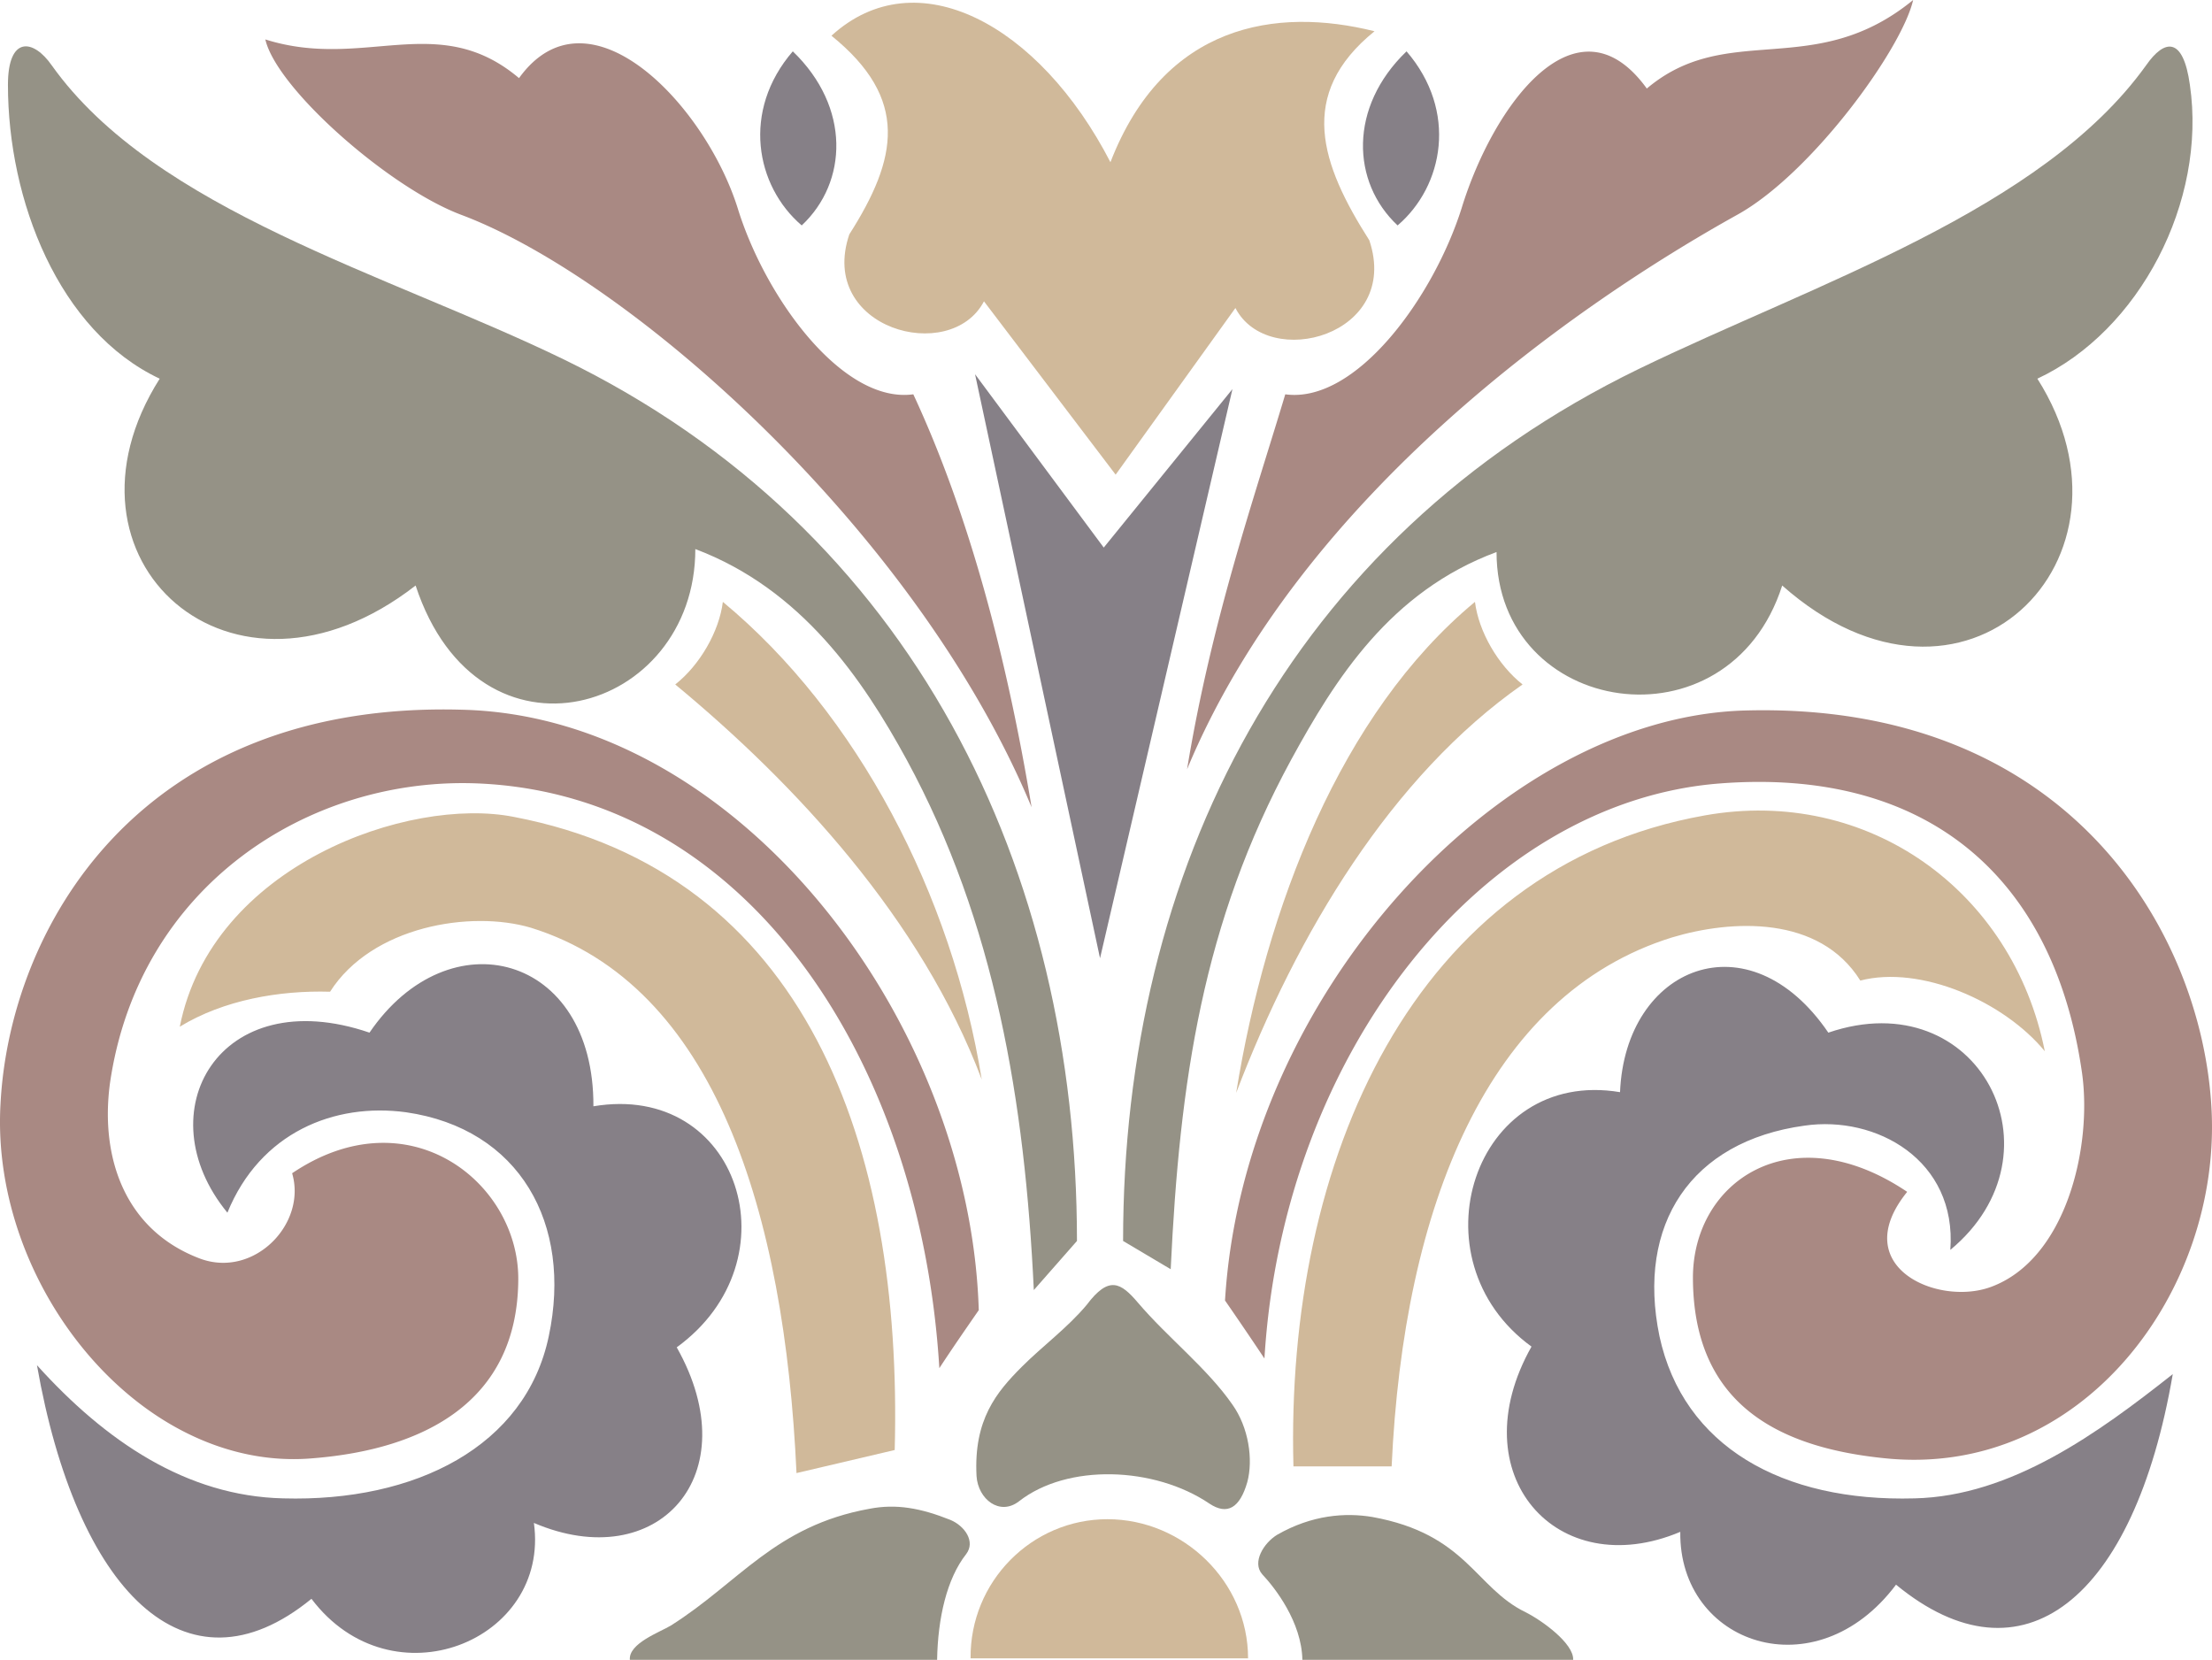
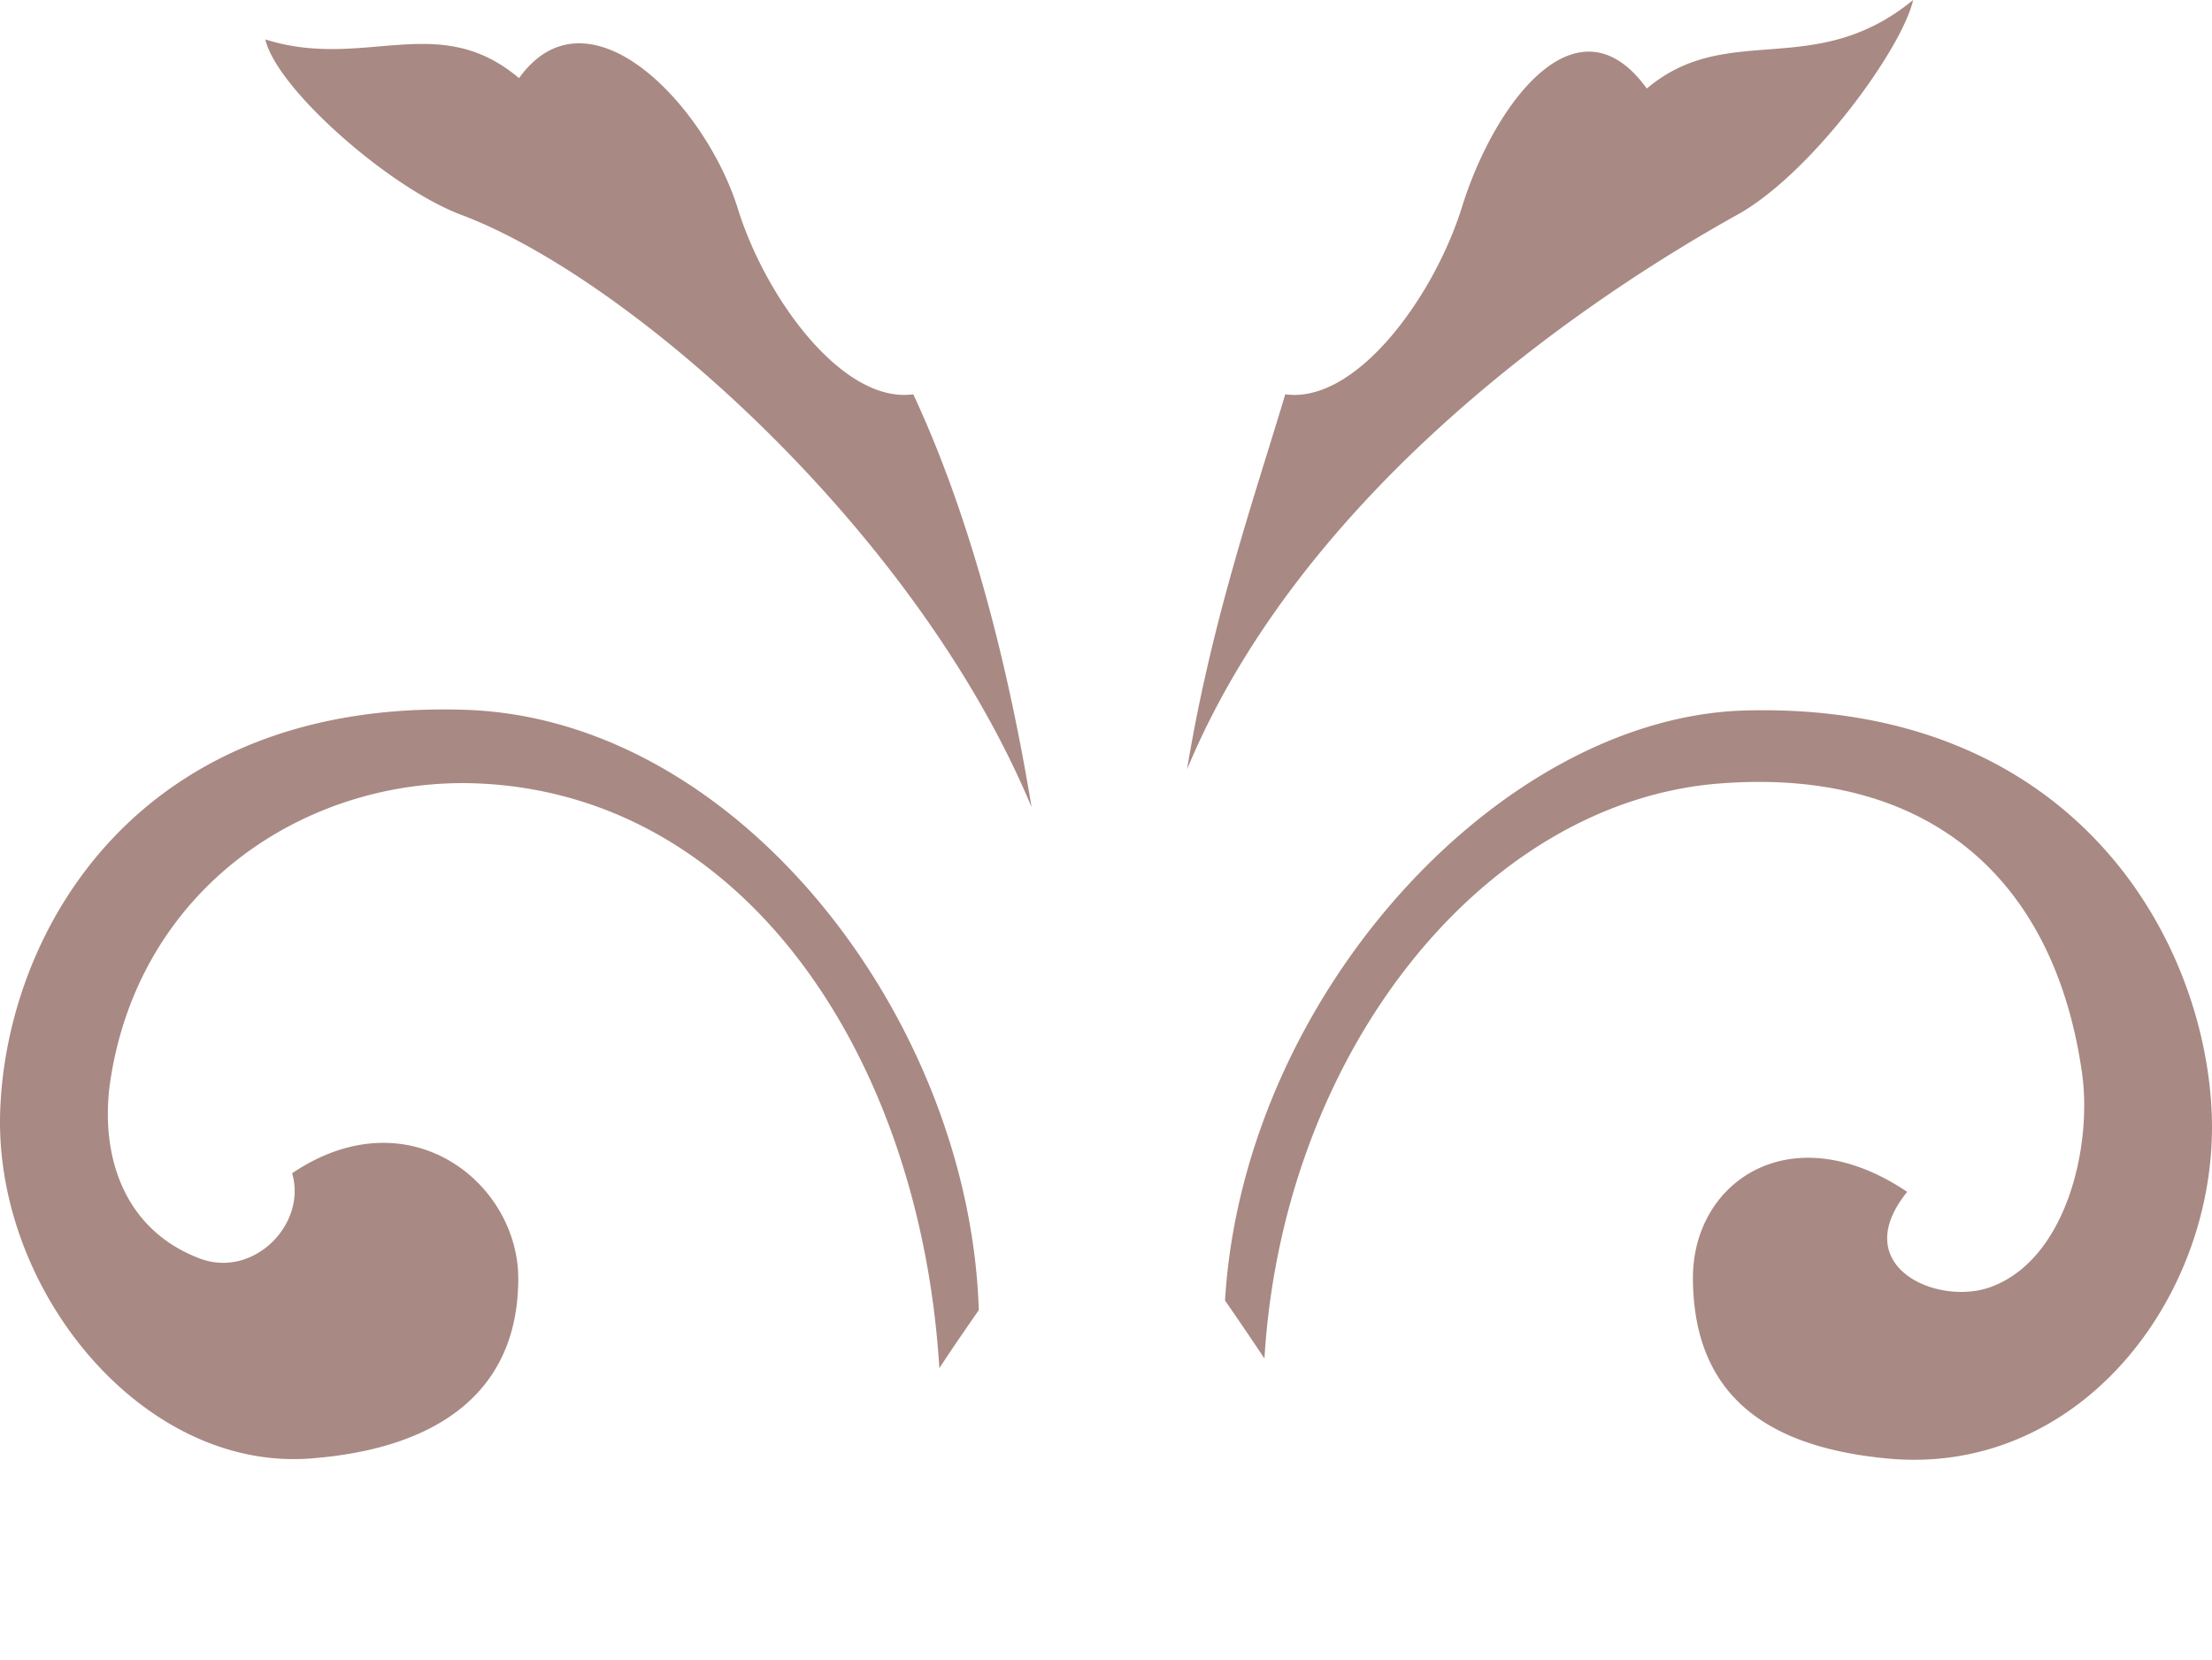
<svg xmlns="http://www.w3.org/2000/svg" width="285.447" height="214.176" viewBox="0 0 214.086 160.632">
-   <path d="M281.294 501.08c.072-4.031.936-7.847 2.808-10.223.936-1.224-.144-2.736-1.512-3.312-2.88-1.152-5.256-1.584-7.848-1.08-9.144 1.656-12.6 7.128-19.224 11.304-1.08.648-4.104 1.728-3.96 3.312zm35.352 0c-.072-3.671-2.664-6.983-3.888-8.28-1.008-1.151.144-3.023 1.44-3.815 3.384-1.944 6.624-2.16 9.216-1.728 9.144 1.656 9.936 6.84 14.832 9.216 1.584.792 4.68 3.024 4.608 4.608zm-27.432-15.335c-1.872 1.44-3.96-.216-4.104-2.448-.288-5.472 1.944-8.136 4.392-10.584 2.016-2.016 4.392-3.744 6.264-5.976 2.16-2.88 3.312-2.16 4.968-.216 2.88 3.384 6.696 6.336 9.144 9.864 1.584 2.232 2.016 5.328 1.44 7.488-.72 2.52-1.944 3.24-3.672 2.088-5.328-3.6-13.752-3.888-18.432-.216zm1.44-20.448 4.176-4.752c0-35.928-15.768-68.832-49.68-85.32-17.064-8.28-39.528-14.4-49.536-28.44-1.8-2.592-4.248-2.88-4.248 1.872 0 11.16 4.896 23.832 14.688 28.44-11.088 17.496 6.984 33.84 24.768 20.016 6.12 18.576 27.072 12.384 27.072-3.528 10.296 3.888 16.2 12.6 20.448 20.376 8.568 15.768 11.448 33.12 12.312 51.336zm13.248-2.017-4.608-2.735c0-35.856 15.984-67.896 49.896-84.384 17.064-8.28 39.024-15.336 49.104-29.376 1.8-2.592 3.6-2.808 4.248 1.872 1.656 11.304-4.896 23.832-14.76 28.44 11.088 17.496-7.128 35.568-24.696 20.016-5.184 16.2-27.648 12.672-27.648-3.24-10.296 3.816-15.624 12.312-19.872 20.088-8.568 15.768-10.8 31.104-11.664 49.32z" style="fill:#959286" transform="translate(-190.597 -340.449)" />
  <path d="M218.87 453.993c1.44 4.896-3.672 10.152-8.856 8.28-7.344-2.736-9.72-9.792-8.784-16.92 2.736-19.152 19.224-29.736 35.568-29.088 26.208 1.08 42.912 26.928 44.712 56.592 1.224-1.872 2.52-3.744 3.816-5.616-.864-28.08-23.256-57.384-49.896-58.104-31.464-.936-43.92 21.24-44.784 38.16-1.008 17.712 13.752 35.784 30.312 34.272 10.584-.864 19.728-5.4 19.8-17.28.072-9.36-10.584-17.928-21.888-10.296zm156.312 1.8c-5.832 7.2 2.88 11.088 8.064 9.216 7.344-2.664 9.864-13.608 8.856-20.736-2.736-19.152-15.192-29.52-34.992-28.008-22.896 1.728-42.336 25.92-44.136 55.656a379.75 379.75 0 0 0-3.816-5.616c1.8-29.592 26.712-56.448 50.328-57.096 31.392-.864 44.208 21.528 45.144 38.448 1.008 17.712-12.528 35.928-31.68 33.912-10.584-1.08-18.432-5.472-18.504-17.352-.072-9.432 9.504-15.984 20.736-8.424zm-84.744-37.224c-2.376-14.4-6.048-28.368-11.448-39.96-6.84.936-14.328-9.36-16.992-18-3.168-10.08-14.472-21.888-21.168-12.6-7.848-6.624-14.976-.72-24.552-3.744 1.08 4.752 12.024 14.4 19.008 16.992 16.416 6.192 44.064 30.672 55.152 57.312zm15.048-3.672c2.376-14.472 6.552-26.424 9.504-36.288 6.84.936 14.328-9.36 17.064-18 3.096-10.08 11.16-20.952 17.928-11.592 7.848-6.624 16.2-.72 25.776-8.568-1.08 4.752-9.864 16.848-17.064 20.808-15.264 8.496-42.12 27-53.208 53.64z" style="fill:#a98983" transform="translate(-190.597 -340.449)" />
-   <path d="M284.534 500.937c-.072-7.416 5.904-13.464 13.248-13.464 7.344 0 13.608 6.048 13.608 13.464zm-76.536-61.128c4.248-2.592 9.648-3.528 14.544-3.384 4.032-6.336 13.608-7.92 19.44-6.192 17.856 5.544 24.552 27.648 25.704 52.776l9.504-2.232c.792-29.592-8.64-55.872-36.864-61.272-10.152-2.016-29.232 4.68-32.328 20.304zm180.504 2.376c-3.96-4.824-12.024-8.352-17.856-6.84-3.96-6.336-12.456-5.904-18.216-4.176-17.856 5.544-25.992 26.064-27.144 51.192h-9.504c-.792-29.52 11.52-57.96 39.816-63 15.768-2.808 29.808 7.272 32.904 22.824zm-102.888 2.735c-2.88-17.855-12.024-35.423-25.056-46.223-.36 2.88-2.232 6.12-4.608 7.992 11.664 9.648 23.832 22.752 29.664 38.232zm24.624 1.297c2.88-17.856 10.08-36.72 23.112-47.52.36 2.88 2.232 6.12 4.608 7.992-12.672 8.856-21.816 24.048-27.72 39.528zm-12.168-90.072c5.184-13.392 16.056-15.048 25.56-12.672-7.56 6.12-5.184 12.888-.504 20.232 3.096 9.216-9.792 12.672-12.96 6.552l-11.592 16.128-12.744-16.776c-3.24 6.192-16.128 2.664-13.032-6.48 4.68-7.344 5.832-13.104-1.728-19.224 8.208-7.488 20.088-1.152 27 12.24z" style="fill:#d0b99a" transform="translate(-190.597 -340.449)" />
-   <path d="M212.606 457.809c3.168-7.776 10.368-10.656 17.28-9.72 11.016 1.584 16.128 10.8 13.824 21.672-2.232 10.656-12.888 16.056-25.704 15.696-9.36-.216-17.208-5.544-23.832-12.888 3.816 21.744 14.328 32.616 26.568 22.608 7.776 10.296 23.112 4.104 21.528-7.344 11.952 5.112 20.808-4.608 13.824-16.992 11.592-8.424 6.048-25.704-8.064-23.328.072-14.76-13.968-18.432-21.672-7.128-14.544-4.968-21.744 7.704-13.752 17.424zm166.752 3.6c.648-8.712-7.2-13.032-14.112-12.024-11.016 1.512-16.272 9.576-14.04 20.376 2.304 10.656 11.88 16.056 24.696 15.696 9.36-.216 17.784-6.336 24.984-12.024-3.744 21.816-14.544 30.456-26.784 20.376-7.776 10.368-21.024 5.76-20.88-5.112-11.952 5.04-21.384-5.544-14.4-17.928-11.592-8.424-5.616-27 8.568-24.624.504-12.168 12.456-17.064 20.16-5.76 14.544-4.968 23.112 11.664 11.808 21.024zM267.326 345.417c-4.968 5.76-3.6 13.032.864 16.848 4.464-4.176 4.752-11.448-.864-16.848zm59.4 0c4.968 5.76 3.6 13.032-.864 16.848-4.464-4.176-4.752-11.448.864-16.848zm-29.664 87.768 12.816-55.08-12.456 15.336-12.456-16.776z" style="fill:#868087" transform="translate(-190.597 -340.449)" />
</svg>